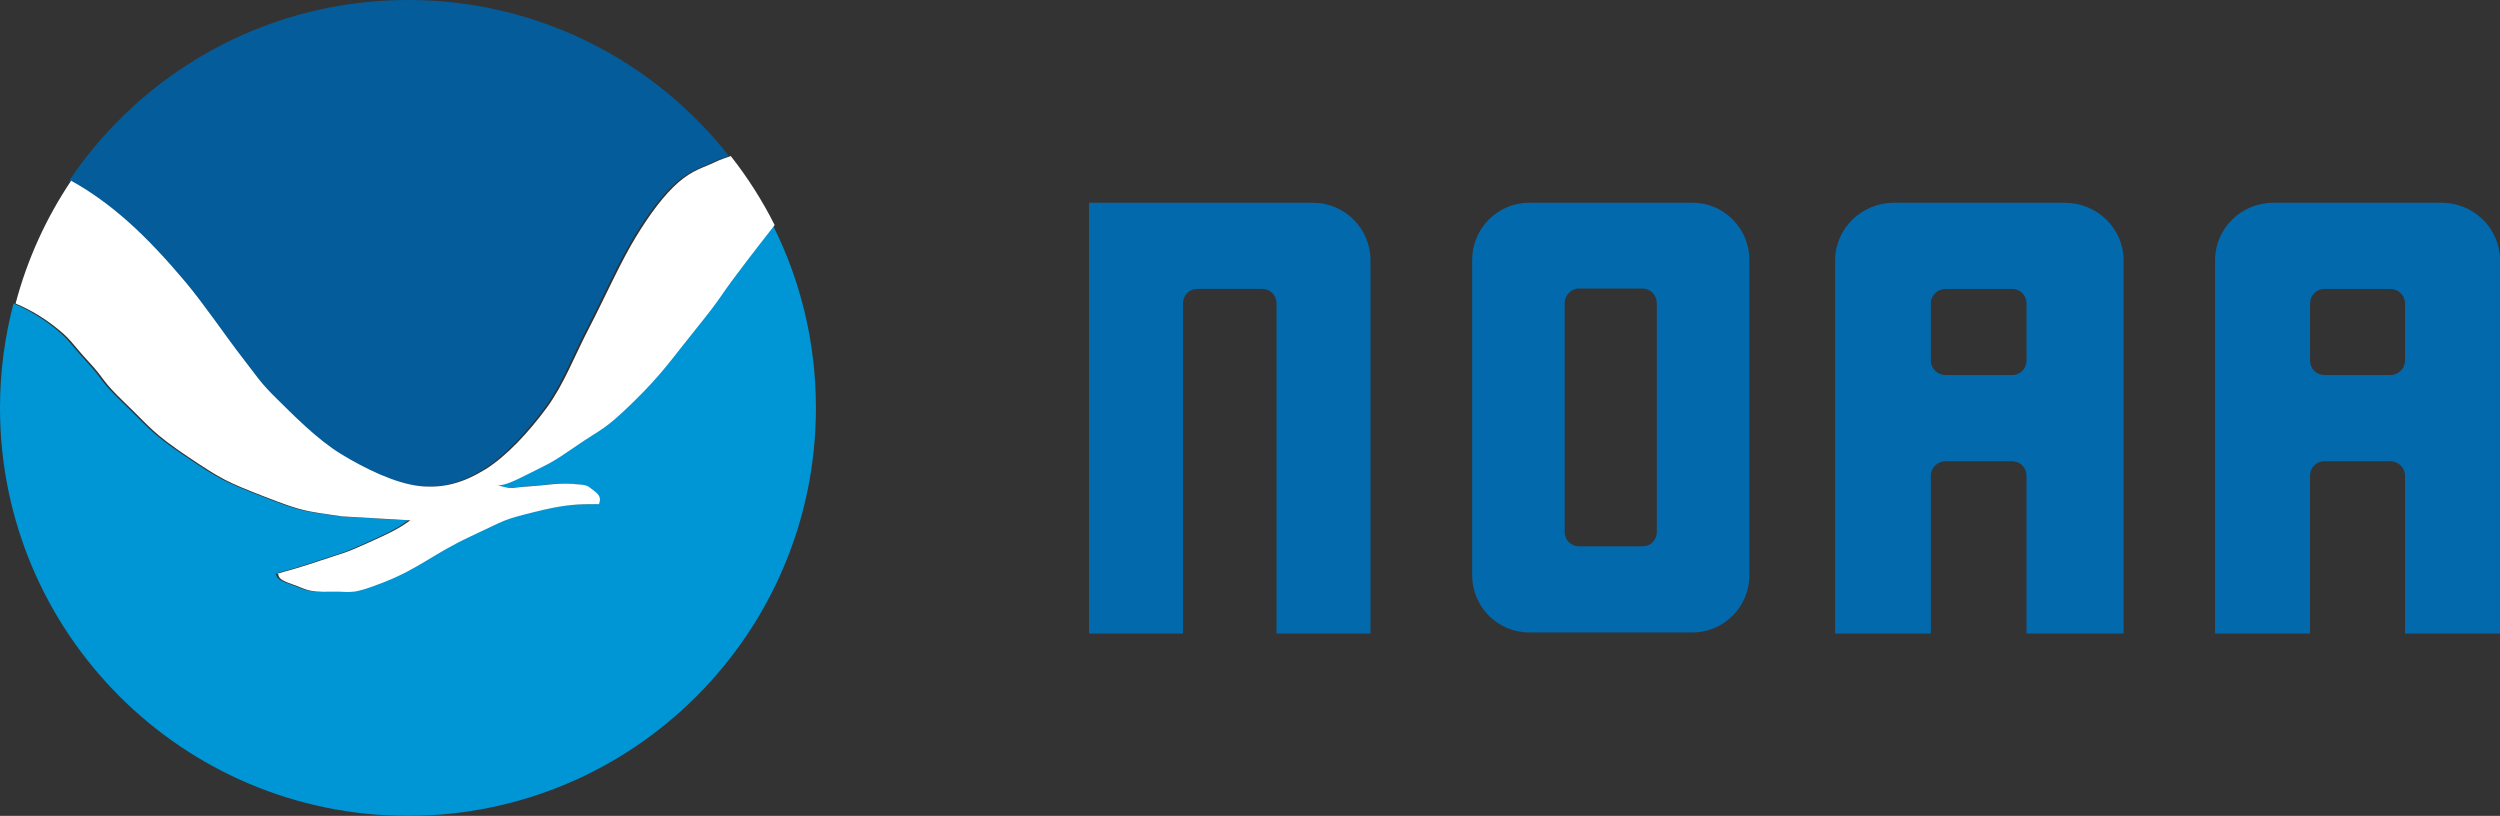
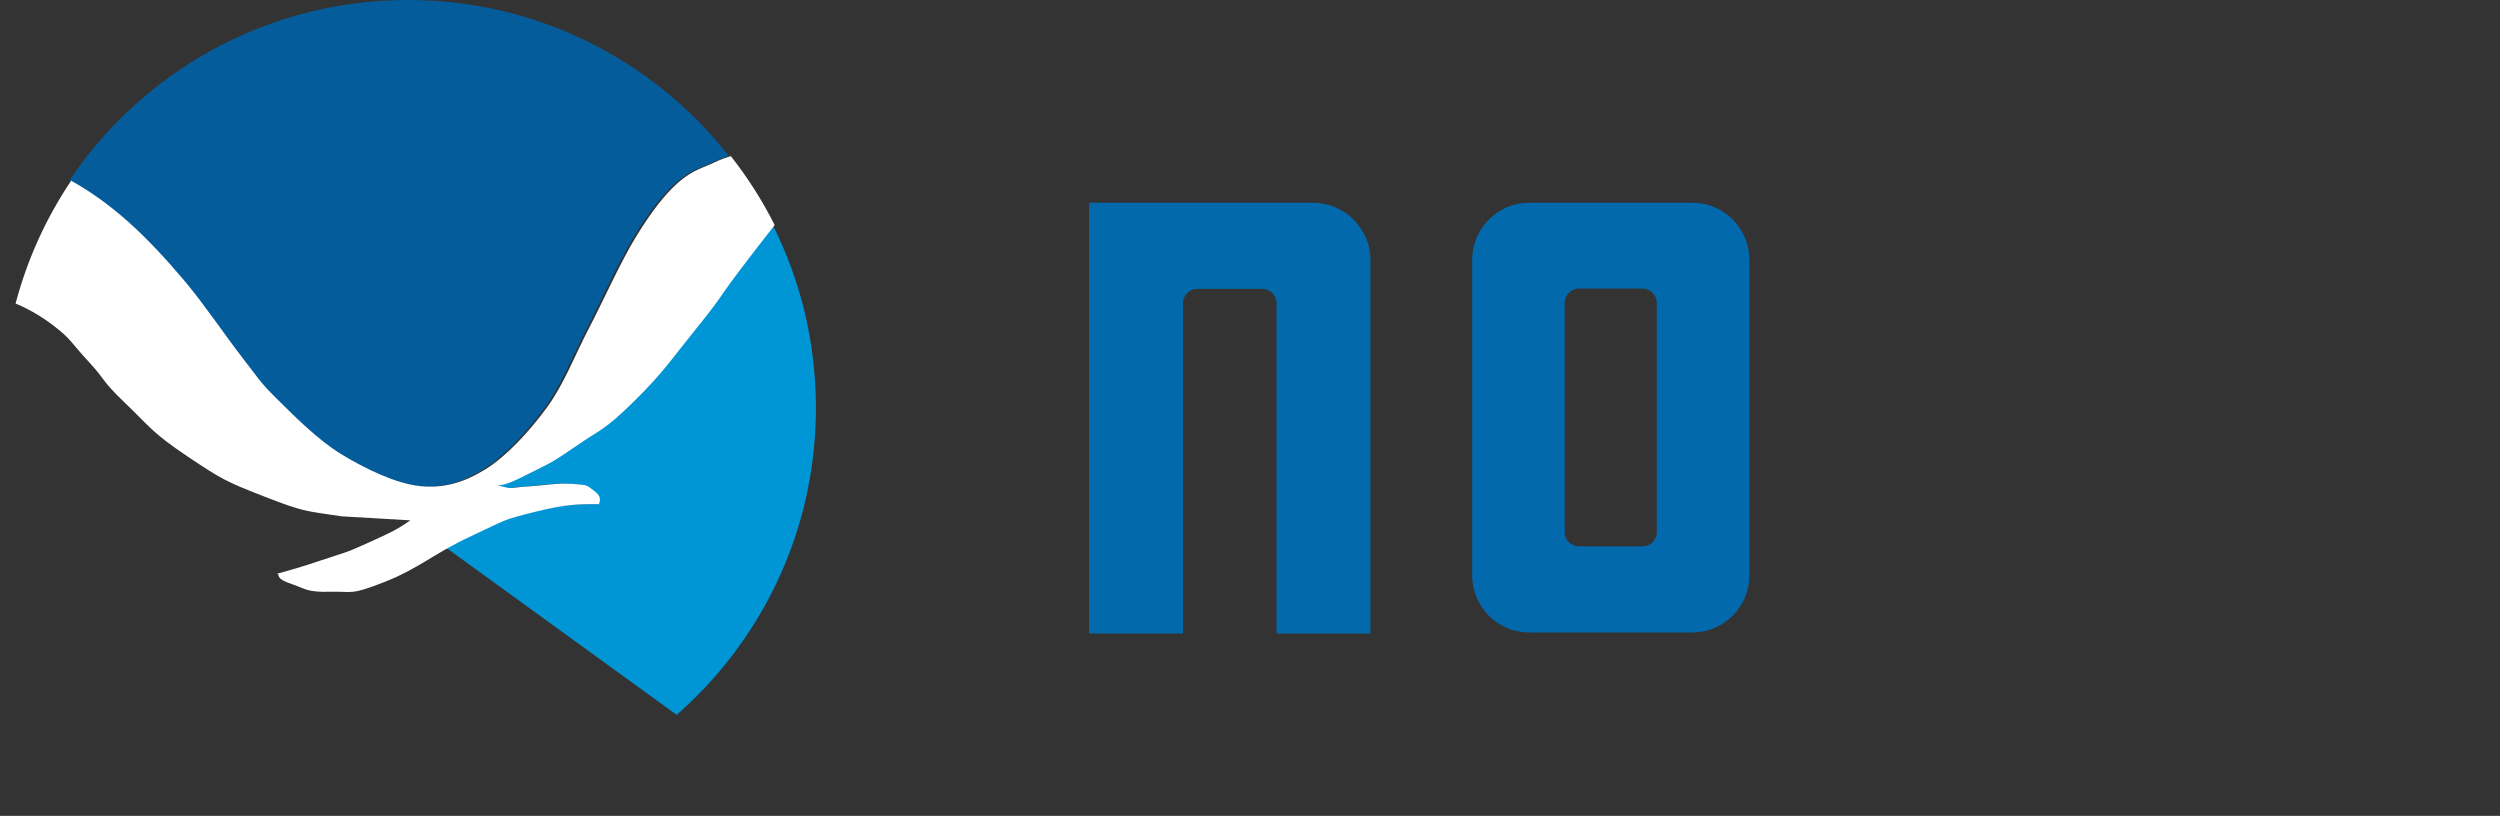
<svg xmlns="http://www.w3.org/2000/svg" width="2717.28pt" height="886.75pt" viewBox="0 0 2717.28 886.75" version="1.1">
  <rect x="0" y="0" width="2717.28" height="886.75" fill="#333333" stroke="none" />
  <defs>
    <clipPath id="clip1">
-       <path d="M 2407 220 L 2717.281 220 L 2717.281 689 L 2407 689 Z M 2407 220 " />
-     </clipPath>
+       </clipPath>
    <clipPath id="clip2">
-       <path d="M 0 244 L 887 244 L 887 886.75 L 0 886.75 Z M 0 244 " />
+       <path d="M 0 244 L 887 244 L 887 886.75 Z M 0 244 " />
    </clipPath>
  </defs>
  <g id="surface1">
    <path style=" stroke:none;fill-rule:nonzero;fill:rgb(1.199%,41.199%,67.799%);fill-opacity:1;" d="M 1183.699 688.566 L 1183.699 220.359 L 1427.031 220.359 C 1461.559 220.359 1489.59 248.375 1489.59 282.926 L 1489.59 688.566 L 1387.5 688.566 L 1387.5 329.73 C 1387.5 320.895 1380.578 314.004 1372.141 314.004 L 1301.141 314.004 C 1292.711 314.004 1285.801 320.934 1285.801 329.73 L 1285.801 688.566 L 1183.699 688.566 " />
-     <path style=" stroke:none;fill-rule:nonzero;fill:rgb(1.199%,41.199%,67.799%);fill-opacity:1;" d="M 1994.648 688.566 L 1994.648 282.926 C 1994.648 248.375 2023.43 220.359 2058.719 220.359 L 2244.07 220.359 C 2279.391 220.359 2308.172 248.375 2308.172 282.926 L 2308.172 688.566 L 2202.629 688.566 L 2202.629 517.02 C 2202.629 508.188 2195.719 501.297 2186.91 501.297 L 2114.75 501.297 C 2105.922 501.297 2098.648 508.203 2098.648 517.02 L 2098.648 688.566 Z M 2202.648 391.926 L 2202.648 329.762 C 2202.648 320.934 2195.738 314.02 2186.922 314.02 L 2114.789 314.02 C 2105.961 314.02 2098.648 320.934 2098.648 329.762 L 2098.648 391.926 C 2098.648 400.758 2105.961 407.648 2114.789 407.648 L 2186.922 407.648 C 2195.738 407.648 2202.648 400.758 2202.648 391.926 " />
    <g clip-path="url(#clip1)" clip-rule="nonzero">
-       <path style=" stroke:none;fill-rule:nonzero;fill:rgb(1.199%,41.199%,67.799%);fill-opacity:1;" d="M 2407.578 688.566 L 2407.578 282.926 C 2407.578 248.375 2435.98 220.359 2470.91 220.359 L 2653.559 220.359 C 2688.879 220.359 2717.281 248.375 2717.281 282.926 L 2717.281 688.566 L 2614.031 688.566 L 2614.031 517.02 C 2614.031 508.188 2606.738 501.297 2597.91 501.297 L 2526.531 501.297 C 2517.699 501.297 2510.809 508.203 2510.809 517.02 L 2510.809 688.566 Z M 2614.059 391.926 L 2614.059 329.762 C 2614.059 320.934 2606.77 314.02 2597.941 314.02 L 2526.559 314.02 C 2517.73 314.02 2510.84 320.934 2510.84 329.762 L 2510.84 391.926 C 2510.84 400.758 2517.73 407.648 2526.559 407.648 L 2597.941 407.648 C 2606.77 407.648 2614.059 400.758 2614.059 391.926 " />
-     </g>
+       </g>
    <path style=" stroke:none;fill-rule:nonzero;fill:rgb(1.199%,41.199%,67.799%);fill-opacity:1;" d="M 1800.809 578.438 C 1800.809 586.871 1793.922 593.797 1785.488 593.797 L 1716 593.797 C 1707.57 593.777 1700.672 586.871 1700.672 578.438 L 1700.672 329.363 C 1700.672 320.934 1707.57 313.625 1716 313.625 L 1785.488 313.625 C 1793.922 313.625 1800.809 320.934 1800.809 329.363 Z M 1839.621 220.359 L 1661.91 220.359 C 1627.762 220.359 1600.121 248.375 1600.121 282.535 L 1600.121 625.242 C 1600.121 659.391 1627.738 687.406 1661.91 687.406 L 1839.621 687.406 C 1873.77 687.406 1901.422 659.391 1901.422 625.242 L 1901.422 282.535 C 1901.422 248.375 1873.77 220.359 1839.621 220.359 " />
    <path style=" stroke:none;fill-rule:nonzero;fill:rgb(1.599%,36.099%,60.399%);fill-opacity:1;" d="M 75.219 196.23 C 78.793 191 82.469 185.77 86.137 180.73 C 166.875 71.098 296.863 -0.004 443.461 -0.004 C 580.621 -0.004 703.184 62.195 784.555 159.988 C 787.133 163.113 789.695 166.316 792.152 169.441 C 794.094 169.441 782.977 172.102 773.438 176.871 C 763.723 181.727 750.684 184.586 735.184 198.145 C 719.688 211.824 705.195 230.984 688.949 257.496 C 672.641 284.094 654.477 324.844 638.23 356.117 C 621.992 387.219 611.062 417.137 592.086 443.098 C 573.094 468.969 548.52 495.754 525.277 510.16 C 501.973 524.465 480.238 531.059 453.902 528.309 C 427.48 525.383 394.645 509.398 368.395 493.453 C 342.25 477.398 316.207 450.699 298.129 432.895 C 280.066 415.184 277.129 409.141 260.621 387.945 C 244.016 366.664 220.262 331.426 199.516 306.664 C 178.785 281.98 158.043 259.691 137.312 241.164 C 116.504 222.723 96.387 208.242 75.852 196.855 L 75.219 196.23 " />
    <g clip-path="url(#clip2)" clip-rule="nonzero">
      <path style=" stroke:none;fill-rule:nonzero;fill:rgb(0%,58.4%,83.499%);fill-opacity:1;" d="M 839.879 244.484 C 869.973 304.293 886.84 371.809 886.84 443.375 C 886.84 688.238 688.324 886.75 443.461 886.75 C 198.617 886.75 0 688.238 0 443.375 C 0 404.117 5.145 366.125 14.684 329.902 C 14.684 329.902 34.684 337.609 55.145 353.277 C 75.609 368.879 74.309 371.723 93.938 392.914 C 113.574 414.023 106.691 412.082 133.574 437.852 C 160.449 463.648 163.289 470.438 201.469 496.027 C 239.531 521.523 244.203 523.734 286.043 540.066 C 327.879 556.309 329.156 555.219 368.883 561.176 C 393.746 562.633 418.805 564.121 443.758 565.574 C 428.797 576.203 419.238 580.324 395.305 591.145 C 371.27 601.984 371.93 600.602 347.688 608.758 C 323.48 616.934 314.215 619.305 298.34 623.82 L 300.066 623.82 C 301.004 628.203 301.797 630.316 315.93 635.199 C 330.078 640.066 331.637 643.805 356.484 643.184 C 381.438 642.457 377.418 647.582 415.562 632.621 C 453.645 617.57 468.414 602.16 508.969 583.168 C 549.52 564.273 542.633 565.539 577.68 556.742 C 612.727 547.941 625.301 547.941 649.055 547.941 L 649.055 547.148 C 650.785 541.812 650.145 538.246 642.891 533.02 C 635.652 527.684 637.402 527.062 619.965 525.953 C 602.547 524.848 590.699 527.512 573.281 528.617 C 555.859 529.711 558.805 530.539 550.441 530.352 C 546.594 529.418 542.734 528.617 538.961 527.684 C 547.789 526.871 553.645 524.48 575.012 513.641 C 596.395 502.816 596.656 503.652 624.379 484.566 C 652.188 465.316 653.453 468.879 686.129 436.949 C 718.703 405.035 726.664 391.547 754.84 356.773 C 782.996 321.918 777.312 326.402 798.855 297.781 C 820.414 269.07 825.75 262.922 839.879 244.484 " />
    </g>
    <path style=" stroke:none;fill-rule:nonzero;fill:rgb(100%,100%,100%);fill-opacity:1;" d="M 96.156 392.914 C 115.789 414.023 108.906 412.082 135.789 437.852 C 162.668 463.648 165.508 470.438 203.688 496.027 C 241.746 521.523 246.422 523.734 288.258 540.066 C 330.094 556.309 331.375 555.219 371.098 561.176 C 395.965 562.633 421.02 564.121 445.973 565.574 C 431.012 576.203 421.453 580.324 397.523 591.145 C 373.488 601.984 374.145 600.602 349.902 608.758 C 325.695 616.934 316.434 619.305 300.551 623.82 L 302.285 623.82 C 303.219 628.203 304.016 630.316 318.145 635.199 C 332.293 640.066 333.852 643.805 358.699 643.184 C 383.652 642.457 379.637 647.582 417.781 632.621 C 455.859 617.57 470.633 602.16 511.188 583.168 C 551.738 564.273 544.848 565.539 579.895 556.742 C 614.941 547.941 627.516 547.941 651.27 547.941 L 651.27 547.148 C 653.004 541.812 652.363 538.246 645.105 533.02 C 637.867 527.684 639.617 527.062 622.18 525.953 C 604.762 524.848 592.918 527.512 575.496 528.617 C 558.078 529.711 561.02 530.539 552.656 530.352 C 548.812 529.418 544.949 528.617 541.176 527.684 C 550.008 526.871 555.859 524.48 577.23 513.641 C 598.613 502.816 598.871 503.652 626.598 484.566 C 654.406 465.316 655.672 468.879 688.348 436.949 C 720.914 405.035 728.883 391.547 757.055 356.773 C 785.211 321.918 779.531 326.402 801.074 297.781 C 822.598 269.141 827.93 262.941 841.988 244.617 C 828.586 217.969 812.605 192.883 794.316 169.652 C 792.883 170.324 783.738 172.828 775.652 176.891 C 765.938 181.742 752.898 184.602 737.402 198.16 C 721.906 211.84 707.41 231 691.168 257.512 C 674.855 284.109 656.691 324.863 640.449 356.137 C 624.207 387.234 613.281 417.137 594.305 443.113 C 575.309 468.98 550.734 495.77 527.496 510.16 C 504.188 524.48 482.457 531.074 456.121 528.324 C 429.695 525.398 396.863 509.434 370.613 493.473 C 344.469 477.418 318.422 450.719 300.344 432.914 C 282.285 415.199 279.34 409.156 262.84 387.961 C 246.234 366.68 222.473 331.457 201.73 306.68 C 181.004 282.004 160.262 259.711 139.531 241.184 C 118.715 222.738 98.605 208.258 78.066 196.871 L 77.453 196.266 C 50.32 236.602 29.68 281.66 16.934 329.938 C 17.121 330.004 37.008 337.691 57.359 353.297 C 77.828 368.879 76.527 371.723 96.156 392.914 " />
  </g>
</svg>